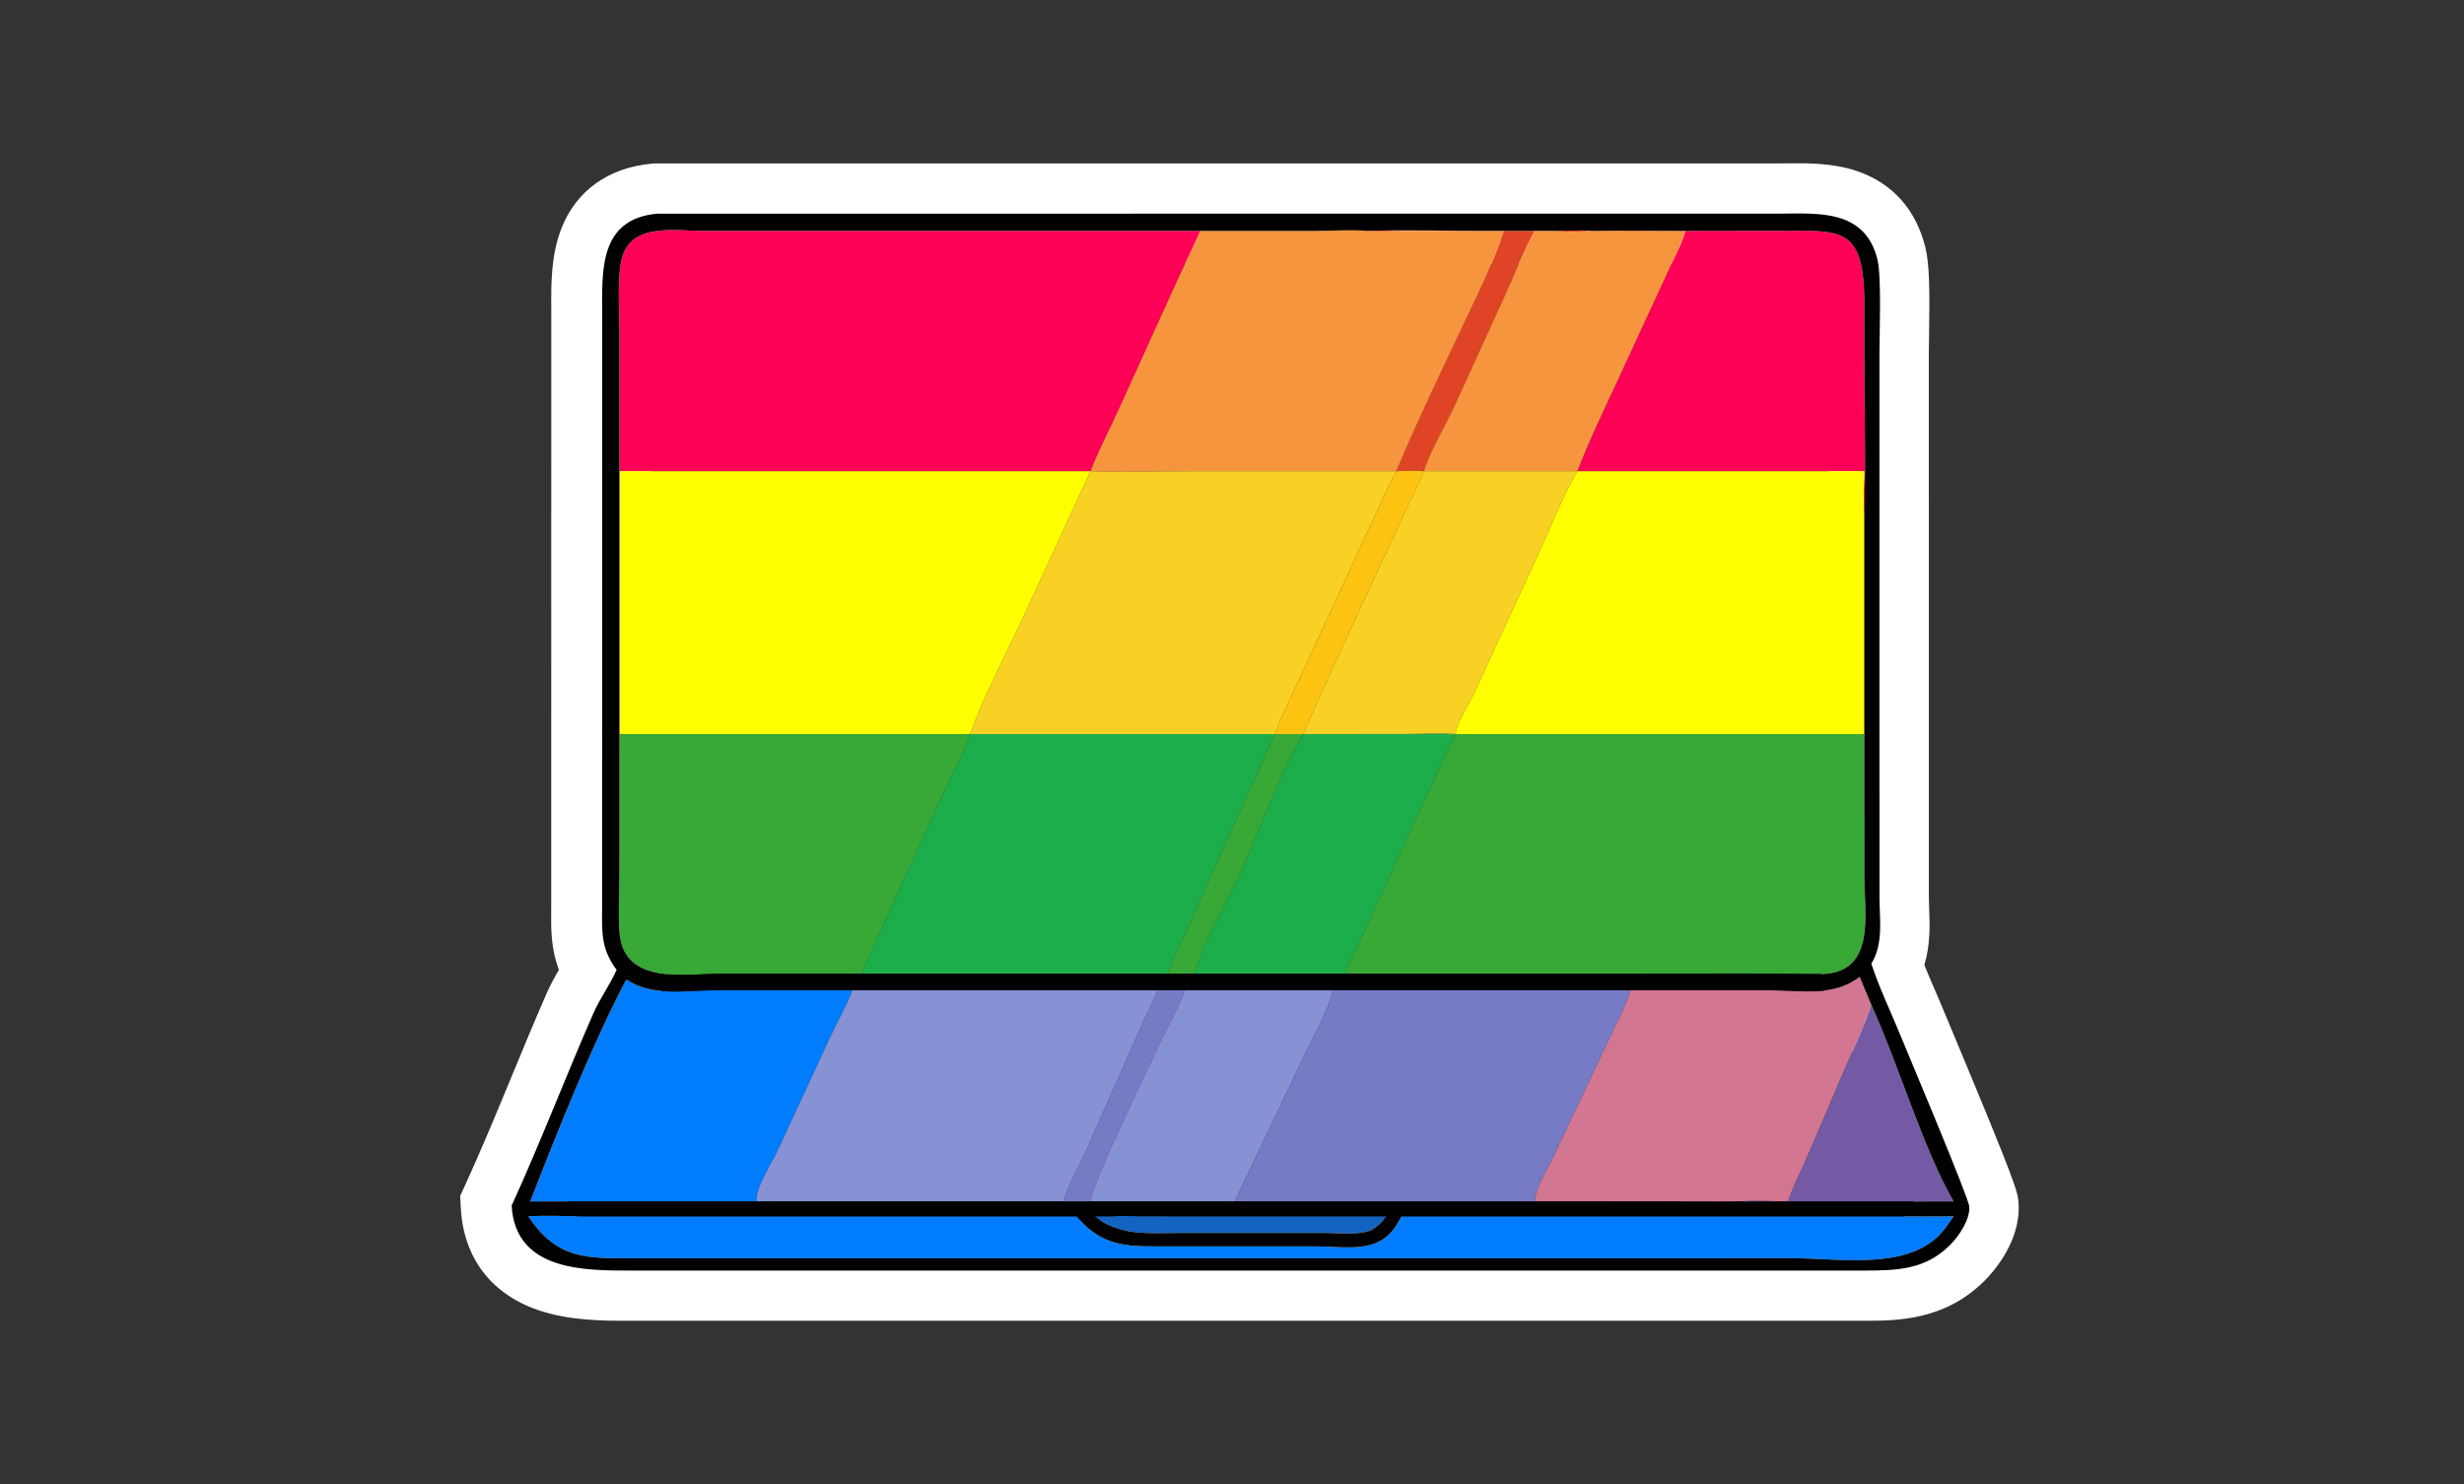
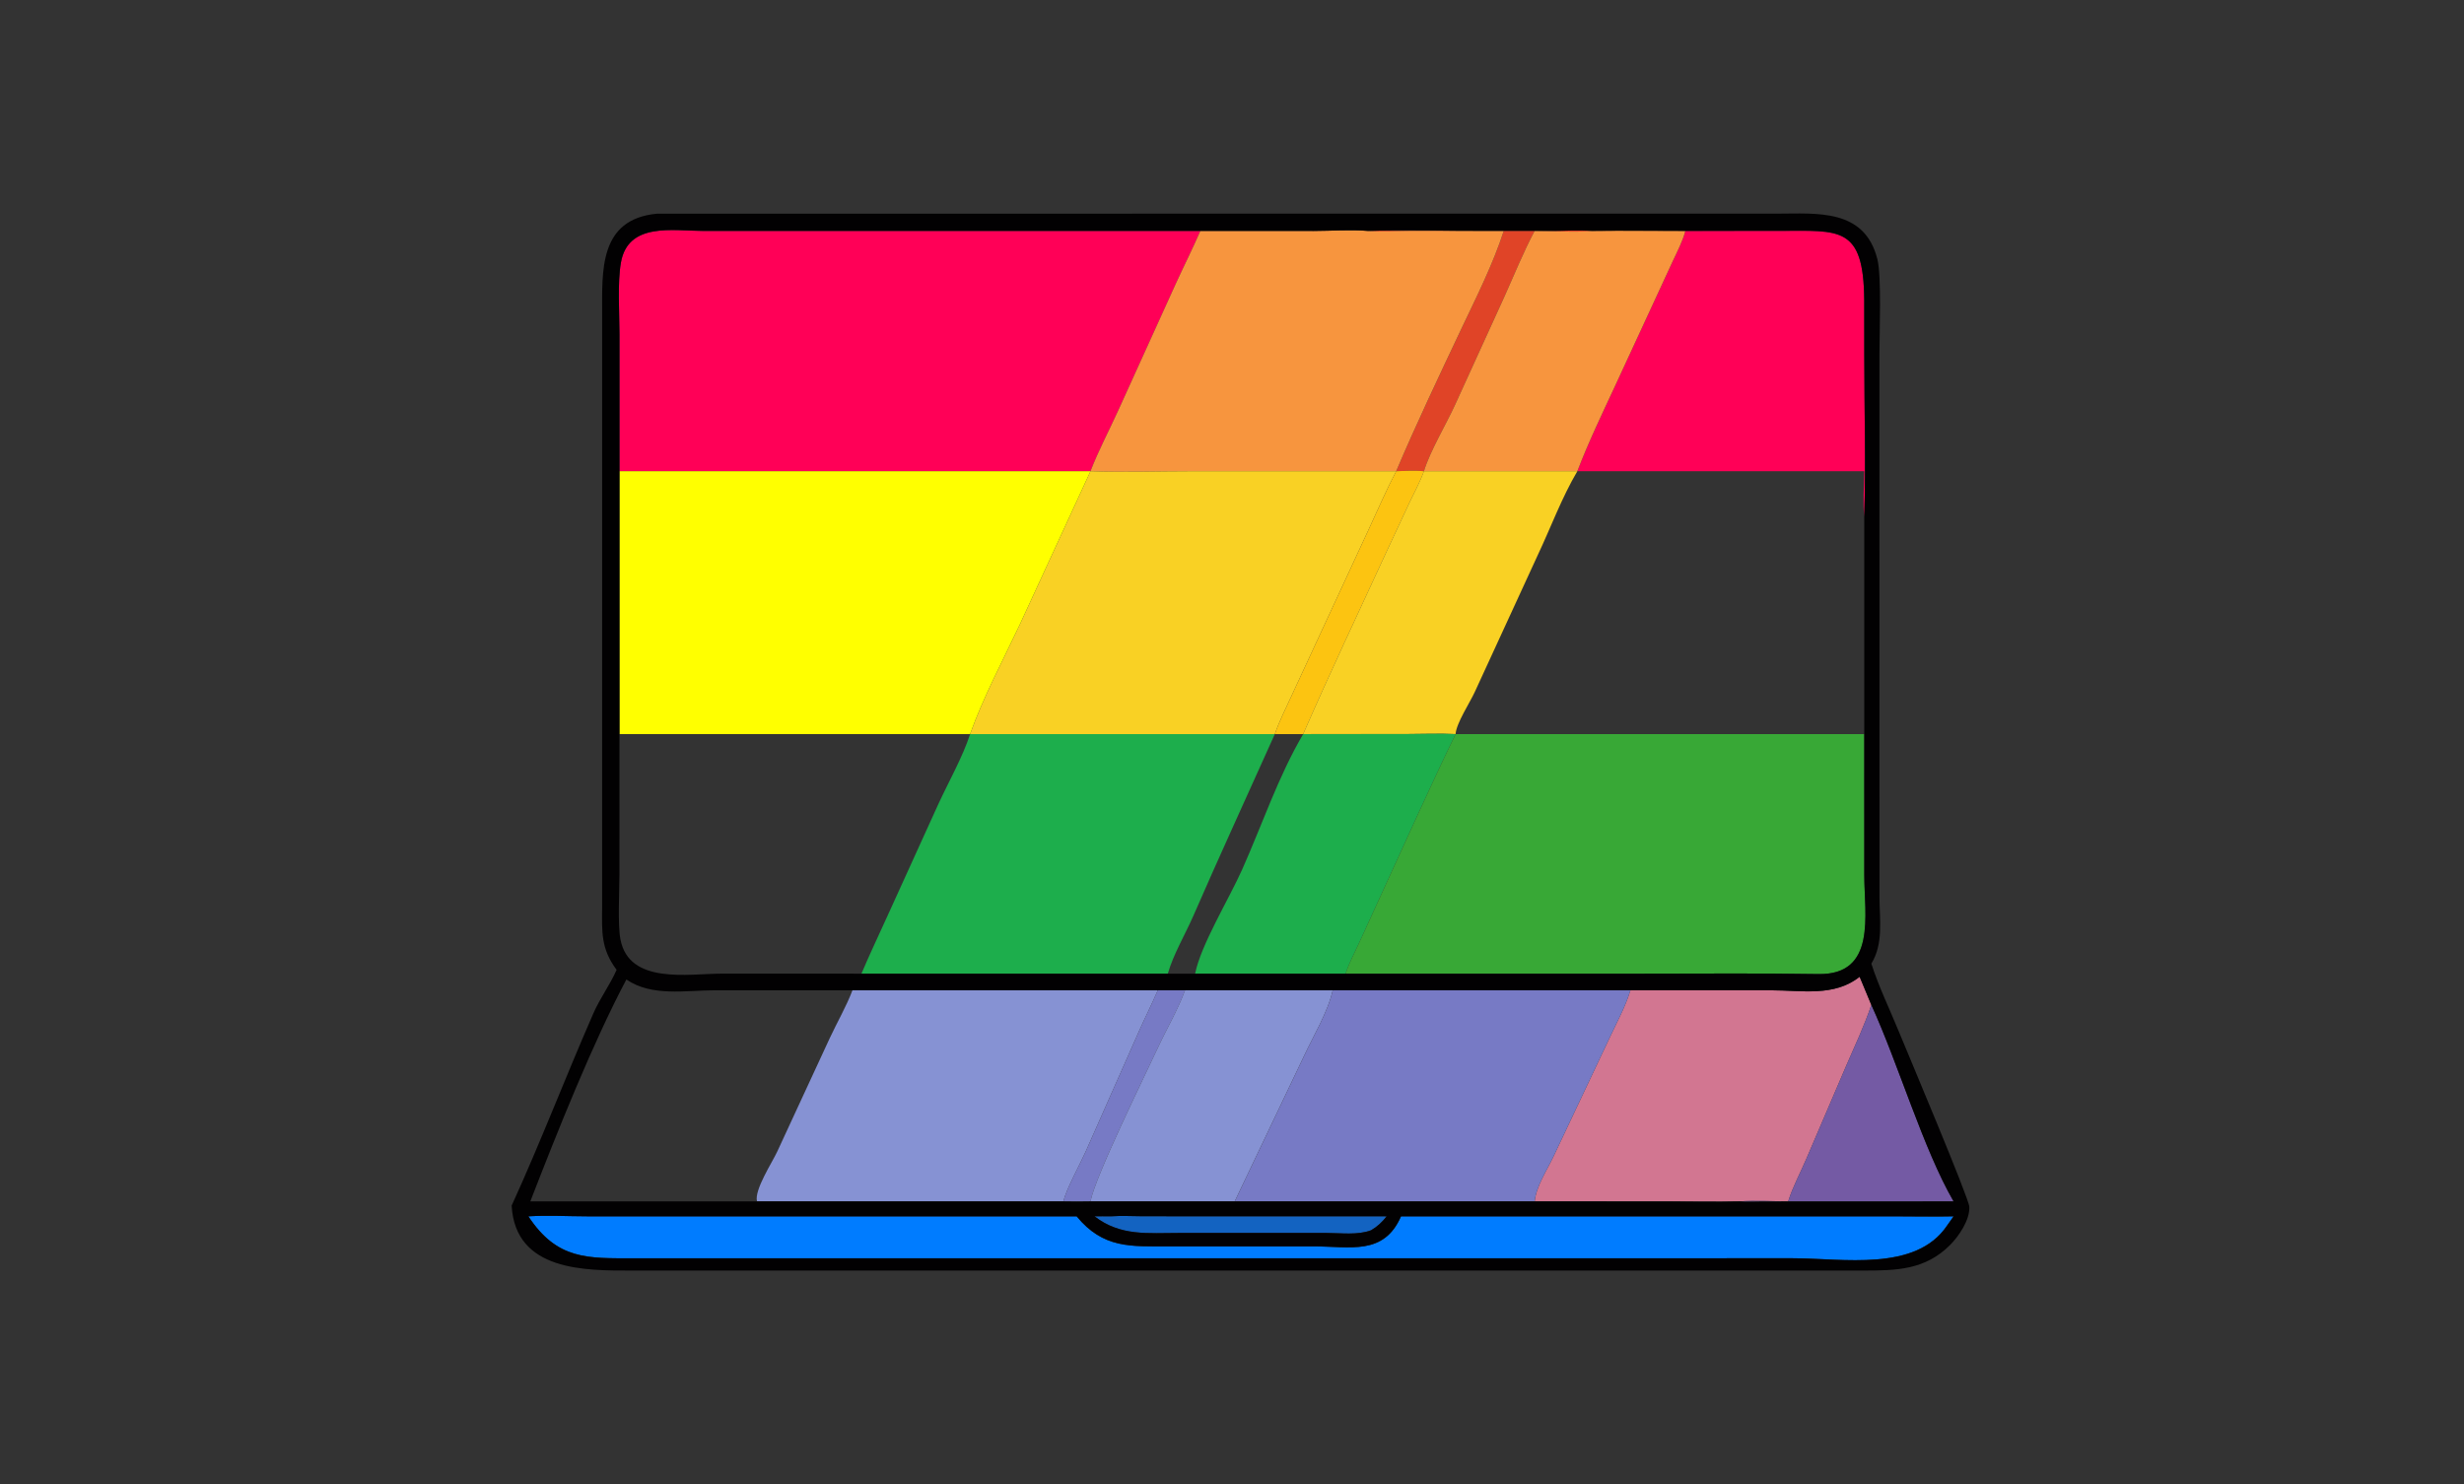
<svg xmlns="http://www.w3.org/2000/svg" width="166" height="100" viewBox="0 0 166 100" fill="none">
  <rect x="0" y="0" width="166" height="100" fill="#333333" stroke="none" />
  <mask id="mask0_1088_63" style="mask-type:alpha" maskUnits="userSpaceOnUse" x="0" y="0" width="166" height="100">
    <rect width="166" height="100" fill="#D9D9D9" />
  </mask>
  <g mask="url(#mask0_1088_63)">
</g>
  <g clip-path="url(#clip0_1088_63)">
-     <path d="M125.498 89H122.439H42.421C40.704 89.002 38.353 89.006 36.237 88.274C33.077 87.181 31.233 84.75 31.047 81.431L31 80.594L31.349 79.831C32.434 77.46 33.46 74.975 34.453 72.573C35.22 70.718 36.012 68.799 36.837 66.917C37.094 66.332 37.383 65.813 37.654 65.349C37.111 63.91 37.123 62.6 37.134 61.401L37.136 61.087L37.139 21.172C37.139 21.028 37.139 20.882 37.138 20.735C37.131 19.076 37.123 17.194 37.815 15.412C38.803 12.866 40.959 11.31 43.885 11.03L44.045 11.015L119.669 11.012C119.885 11.012 120.106 11.009 120.33 11.007C121.734 10.99 123.481 10.969 125.136 11.538C127.487 12.347 129.066 14.108 129.702 16.632C129.991 17.778 130.014 19.502 129.959 22.701C129.951 23.155 129.945 23.547 129.945 23.814L129.948 60.425C129.948 60.675 129.958 60.953 129.969 61.245C130.009 62.3 130.059 63.633 129.645 65.026C129.866 65.585 130.114 66.156 130.37 66.747C130.578 67.229 130.794 67.727 131.002 68.233C131.093 68.454 131.294 68.937 131.564 69.584C135.926 80.031 135.944 80.323 135.992 81.103C136.147 83.646 134.284 85.719 133.708 86.293C131.003 88.996 127.822 88.998 125.499 89H125.498ZM122.44 82.23H125.497C127.629 82.23 128.3 82.138 128.94 81.499C128.983 81.455 129.03 81.4 129.075 81.344C128.282 79.257 126.119 74.077 125.333 72.196C125.054 71.528 124.847 71.032 124.754 70.803C124.571 70.357 124.379 69.912 124.174 69.44C123.698 68.341 123.206 67.205 122.81 65.977L122.333 64.499L123.14 63.173C123.276 62.948 123.244 62.11 123.221 61.498C123.208 61.156 123.195 60.801 123.195 60.424L123.192 23.81C123.192 23.483 123.199 23.066 123.207 22.58C123.224 21.588 123.27 18.967 123.147 18.257C123.102 18.089 123.06 18.005 123.042 17.976C122.655 17.745 121.201 17.763 120.414 17.773C120.163 17.776 119.915 17.778 119.672 17.778L44.398 17.781C44.256 17.801 44.165 17.826 44.114 17.843C43.883 18.334 43.888 19.863 43.893 20.701C43.893 20.857 43.894 21.012 43.894 21.166L43.892 61.116C43.892 61.235 43.889 61.35 43.888 61.463C43.875 62.855 43.902 62.931 44.197 63.327L45.371 64.904L44.585 66.707C44.285 67.396 43.933 67.995 43.624 68.523C43.388 68.926 43.165 69.307 43.022 69.634C42.225 71.451 41.447 73.336 40.694 75.158C39.816 77.283 38.912 79.471 37.95 81.628C38.042 81.719 38.192 81.785 38.443 81.872C39.484 82.232 41.109 82.23 42.414 82.228H42.538L122.442 82.227L122.44 82.23ZM123.152 18.286C123.152 18.286 123.152 18.288 123.152 18.289C123.152 18.289 123.152 18.287 123.152 18.286Z" fill="white" />
    <path d="M41.734 31.753V22.533C41.733 21.099 41.591 19.059 41.832 17.691C42.312 14.959 45.34 15.561 47.325 15.561H80.872C80.349 16.755 79.761 17.924 79.219 19.11L75.349 27.633C74.733 28.994 74.002 30.365 73.467 31.755H41.734V31.753Z" fill="#FF0057" />
    <path d="M92.146 15.558C94.825 15.467 97.532 15.571 100.214 15.556H104.705C105.547 15.553 106.433 15.493 107.272 15.558C106.017 15.676 104.654 15.555 103.389 15.558C102.623 16.997 102.009 18.538 101.336 20.023L98.049 27.23C97.431 28.597 96.351 30.372 95.929 31.753C95.314 31.686 94.679 31.732 94.062 31.753C95.377 28.648 97.012 25.207 98.462 22.14C99.479 19.988 100.574 17.829 101.309 15.558H95.031C94.083 15.561 93.086 15.642 92.146 15.558Z" fill="#E04427" />
    <path d="M113.543 15.558L119.919 15.555C123.93 15.552 125.555 15.201 125.592 20.222L125.595 23.87C125.595 27.52 125.709 31.188 125.593 34.836C125.491 33.92 125.589 32.706 125.593 31.753H106.265C107.016 29.791 107.935 27.888 108.819 25.981L112.688 17.61C112.994 16.95 113.361 16.265 113.543 15.558Z" fill="#FF0057" />
    <path d="M80.871 15.558L88.514 15.561C89.693 15.561 90.984 15.461 92.145 15.558C93.085 15.642 94.082 15.561 95.03 15.559H101.308C100.573 17.829 99.479 19.988 98.46 22.14C97.011 25.206 95.375 28.647 94.061 31.754H80.26C78.003 31.754 75.718 31.834 73.465 31.754C73.999 30.364 74.731 28.992 75.347 27.632L79.216 19.11C79.76 17.923 80.346 16.754 80.87 15.559L80.871 15.558Z" fill="#F7953E" />
    <path d="M103.388 15.558C104.653 15.555 106.016 15.675 107.271 15.558C109.36 15.533 111.452 15.556 113.542 15.558C113.361 16.264 112.994 16.95 112.688 17.61L108.819 25.981C107.935 27.886 107.016 29.789 106.265 31.753H95.929C96.35 30.372 97.431 28.597 98.049 27.23L101.336 20.023C102.008 18.537 102.623 16.996 103.389 15.558H103.388Z" fill="#F7953E" />
    <path d="M73.467 31.753C75.719 31.834 78.005 31.753 80.262 31.753H94.063C93.393 33.02 92.832 34.337 92.227 35.635L87.051 46.803C86.655 47.672 86.197 48.563 85.886 49.467H65.356C66.251 46.968 67.573 44.489 68.706 42.084L73.468 31.753H73.467Z" fill="#F9D124" />
    <path d="M94.062 31.753C94.68 31.732 95.314 31.686 95.929 31.753C95.676 32.464 95.294 33.156 94.971 33.837L93.381 37.244C91.502 41.307 89.59 45.365 87.795 49.467H85.885C86.196 48.563 86.654 47.672 87.05 46.803L92.226 35.635C92.831 34.337 93.392 33.02 94.062 31.753Z" fill="#FCC411" />
    <path d="M95.929 31.754H106.265C105.214 33.535 104.476 35.547 103.594 37.416L99.361 46.618C99.041 47.323 98.103 48.747 98.064 49.466C96.943 49.412 95.794 49.464 94.67 49.464L87.794 49.466C89.588 45.365 91.501 41.306 93.38 37.243L94.97 33.836C95.293 33.154 95.675 32.462 95.928 31.752L95.929 31.754Z" fill="#F9D124" />
-     <path d="M106.266 31.753H125.595C125.59 32.706 125.492 33.92 125.595 34.836V49.466H98.065C98.104 48.747 99.041 47.322 99.362 46.617L103.595 37.416C104.478 35.546 105.215 33.533 106.266 31.753Z" fill="#FFFF00" />
    <path d="M41.734 31.753H73.467L68.705 42.084C67.572 44.489 66.25 46.968 65.354 49.467H41.734V31.753Z" fill="#FFFF00" />
    <path d="M87.795 49.467L94.671 49.465C95.795 49.465 96.944 49.413 98.065 49.467C96.377 52.928 94.82 56.447 93.207 59.943L91.586 63.489C91.267 64.183 90.889 64.883 90.653 65.611H80.515C80.905 63.662 82.782 60.614 83.686 58.589C85.028 55.581 86.119 52.312 87.795 49.468V49.467Z" fill="#1DAE4C" />
    <path d="M98.065 49.467H125.595L125.597 58.98C125.597 61.622 126.445 65.701 122.508 65.636C118.592 65.572 114.67 65.61 110.753 65.61H90.653C90.889 64.883 91.267 64.183 91.586 63.489L93.207 59.943C94.82 56.447 96.377 52.928 98.065 49.467Z" fill="#38A836" />
-     <path d="M41.734 49.467H65.354C64.867 50.989 63.898 52.7 63.214 54.187L59.806 61.681C59.215 62.989 58.593 64.29 58.034 65.611L48.609 65.609C46.384 65.609 42.369 66.372 41.795 63.283C41.607 62.27 41.731 60.025 41.731 58.895L41.733 49.467H41.734Z" fill="#38A836" />
    <path d="M65.354 49.467H85.885C84.065 53.529 82.174 57.627 80.403 61.697C79.86 62.944 79.045 64.311 78.676 65.61H58.035C58.594 64.289 59.216 62.987 59.807 61.68L63.215 54.185C63.899 52.699 64.868 50.987 65.356 49.466L65.354 49.467Z" fill="#1DAE4C" />
-     <path d="M85.885 49.467H87.795C86.119 52.311 85.028 55.58 83.686 58.588C82.782 60.614 80.905 63.662 80.515 65.61H78.676C79.044 64.31 79.86 62.943 80.403 61.697C82.174 57.627 84.065 53.529 85.885 49.467Z" fill="#38A836" />
    <path d="M109.84 66.733L119.328 66.73C121.366 66.73 123.569 67.185 125.285 65.82L126.073 67.714C125.606 69.109 124.972 70.444 124.389 71.793L121.71 78.047C121.303 79.008 120.782 79.959 120.469 80.954C119.388 80.948 118.266 80.879 117.19 80.954C115.629 80.989 114.06 80.956 112.498 80.956L103.39 80.954C103.497 79.917 104.234 78.835 104.672 77.9L108.395 70.023C108.882 68.968 109.51 67.844 109.841 66.73L109.84 66.733Z" fill="#D27691" />
-     <path d="M42.199 66.002C43.923 67.182 46.189 66.733 48.163 66.73L57.43 66.733C57.022 67.814 56.4 68.883 55.91 69.935L52.366 77.592C52.023 78.337 50.801 80.184 50.999 80.956H35.727C37.528 76.308 39.93 70.281 42.199 66.002Z" fill="#007CFF" />
    <path d="M57.43 66.733H77.999C77.598 67.662 77.143 68.568 76.731 69.492L73.141 77.601C72.765 78.444 71.809 80.173 71.645 80.955H50.999C50.803 80.183 52.024 78.337 52.366 77.591L55.91 69.934C56.399 68.882 57.022 67.813 57.43 66.731V66.733Z" fill="#8692D3" />
    <path d="M77.997 66.733H79.834C79.353 68.059 78.607 69.311 78.012 70.591C77.136 72.472 73.782 79.289 73.466 80.956C72.858 80.976 72.252 80.963 71.644 80.956C71.808 80.174 72.764 78.444 73.14 77.602L76.73 69.493C77.142 68.568 77.596 67.663 77.997 66.734V66.733Z" fill="#777AC5" />
    <path d="M79.834 66.733H89.785C89.452 68.206 88.515 69.738 87.871 71.117L83.181 80.956H73.465C73.781 79.29 77.135 72.473 78.011 70.591C78.606 69.311 79.351 68.059 79.833 66.733H79.834Z" fill="#8692D3" />
    <path d="M89.786 66.733H109.839C109.509 67.845 108.881 68.971 108.394 70.025L104.671 77.902C104.233 78.836 103.496 79.918 103.389 80.956H83.184L87.874 71.117C88.518 69.738 89.454 68.206 89.787 66.733H89.786Z" fill="#777AC5" />
    <path d="M126.073 67.715C127.874 71.636 129.59 77.475 131.616 80.956L118.775 80.962C118.254 80.964 117.709 80.995 117.19 80.956C118.267 80.882 119.388 80.95 120.469 80.956C120.783 79.961 121.304 79.01 121.71 78.049L124.389 71.795C124.972 70.446 125.606 69.112 126.073 67.716V67.715Z" fill="#745AA4" />
    <path d="M73.74 81.962C74.1 81.951 74.463 81.961 74.823 81.962C75.548 81.912 76.294 81.953 77.022 81.957L93.421 81.962C93.103 82.354 92.809 82.644 92.37 82.9C91.457 83.244 90.332 83.081 89.375 83.081H79.429C77.332 83.08 75.491 83.314 73.74 81.962Z" fill="#1363C1" />
    <path d="M131.173 82.586C129.06 85.722 124.152 84.786 120.794 84.786L42.698 84.788C39.583 84.788 37.541 84.907 35.597 81.962C36.891 81.881 38.234 81.96 39.533 81.962H72.533C74.321 84.141 76.178 83.986 78.688 83.987H88.452C90.96 83.987 93.219 84.631 94.388 81.963H127.417C128.815 81.963 130.217 81.995 131.614 81.963L131.172 82.587L131.173 82.586Z" fill="#007CFF" />
    <path d="M41.541 65.353C40.465 63.907 40.555 62.783 40.565 61.096L40.567 21.169C40.567 18.251 40.34 14.774 44.258 14.399L119.72 14.396C122.378 14.395 125.614 14.029 126.478 17.46C126.77 18.619 126.619 22.428 126.618 23.811L126.621 60.423C126.621 61.973 126.908 63.562 126.073 64.936C126.577 66.498 127.305 67.998 127.928 69.518C128.456 70.806 132.635 80.704 132.672 81.31C132.726 82.189 131.965 83.307 131.374 83.897C129.69 85.579 127.763 85.615 125.546 85.616H122.491H42.591C39.468 85.619 34.719 85.685 34.469 81.24C36.419 76.975 38.096 72.573 39.979 68.276C40.426 67.256 41.099 66.362 41.541 65.353ZM80.871 15.558H47.325C45.34 15.558 42.312 14.958 41.832 17.69C41.592 19.057 41.733 21.098 41.734 22.532V31.752V49.466L41.732 58.894C41.732 60.024 41.608 62.269 41.796 63.282C42.369 66.37 46.385 65.608 48.61 65.608L58.035 65.61H110.753C114.671 65.61 118.592 65.572 122.508 65.636C126.445 65.7 125.598 61.621 125.597 58.98L125.595 49.467V34.837C125.71 31.189 125.595 27.521 125.596 23.871L125.593 20.223C125.556 15.202 123.93 15.554 119.92 15.556L113.544 15.559C111.453 15.557 109.362 15.535 107.272 15.559C106.434 15.494 105.548 15.554 104.705 15.556H100.214C97.532 15.572 94.825 15.468 92.146 15.559C90.985 15.463 89.694 15.56 88.515 15.562L80.872 15.559L80.871 15.558ZM57.429 66.733L48.163 66.73C46.19 66.731 43.923 67.18 42.199 66.002C39.93 70.281 37.528 76.308 35.727 80.956H71.644C72.251 80.963 72.858 80.976 73.466 80.956H103.388L112.496 80.958C114.058 80.958 115.627 80.991 117.188 80.956C117.707 80.995 118.252 80.964 118.773 80.962L131.614 80.956C129.588 77.475 127.871 71.637 126.071 67.715L125.283 65.821C123.566 67.185 121.364 66.731 119.325 66.731L109.837 66.734H57.429V66.733ZM74.823 81.962C74.463 81.961 74.1 81.951 73.74 81.962C75.491 83.314 77.332 83.08 79.429 83.081H89.375C90.332 83.081 91.457 83.243 92.37 82.9C92.809 82.643 93.103 82.353 93.421 81.962L77.022 81.957C76.294 81.953 75.548 81.911 74.823 81.962ZM35.597 81.962C37.541 84.907 39.583 84.789 42.698 84.788L120.794 84.786C124.151 84.786 129.059 85.722 131.173 82.586L131.615 81.962C130.218 81.994 128.816 81.962 127.418 81.962H94.389C93.22 84.63 90.961 83.986 88.453 83.985H78.689C76.18 83.985 74.324 84.14 72.534 81.962H39.534C38.234 81.96 36.891 81.881 35.598 81.962H35.597Z" fill="#020102" />
  </g>
  <defs>
    <clipPath id="clip0_1088_63">
      <rect width="105" height="78" fill="white" transform="translate(31 11)" />
    </clipPath>
  </defs>
</svg>